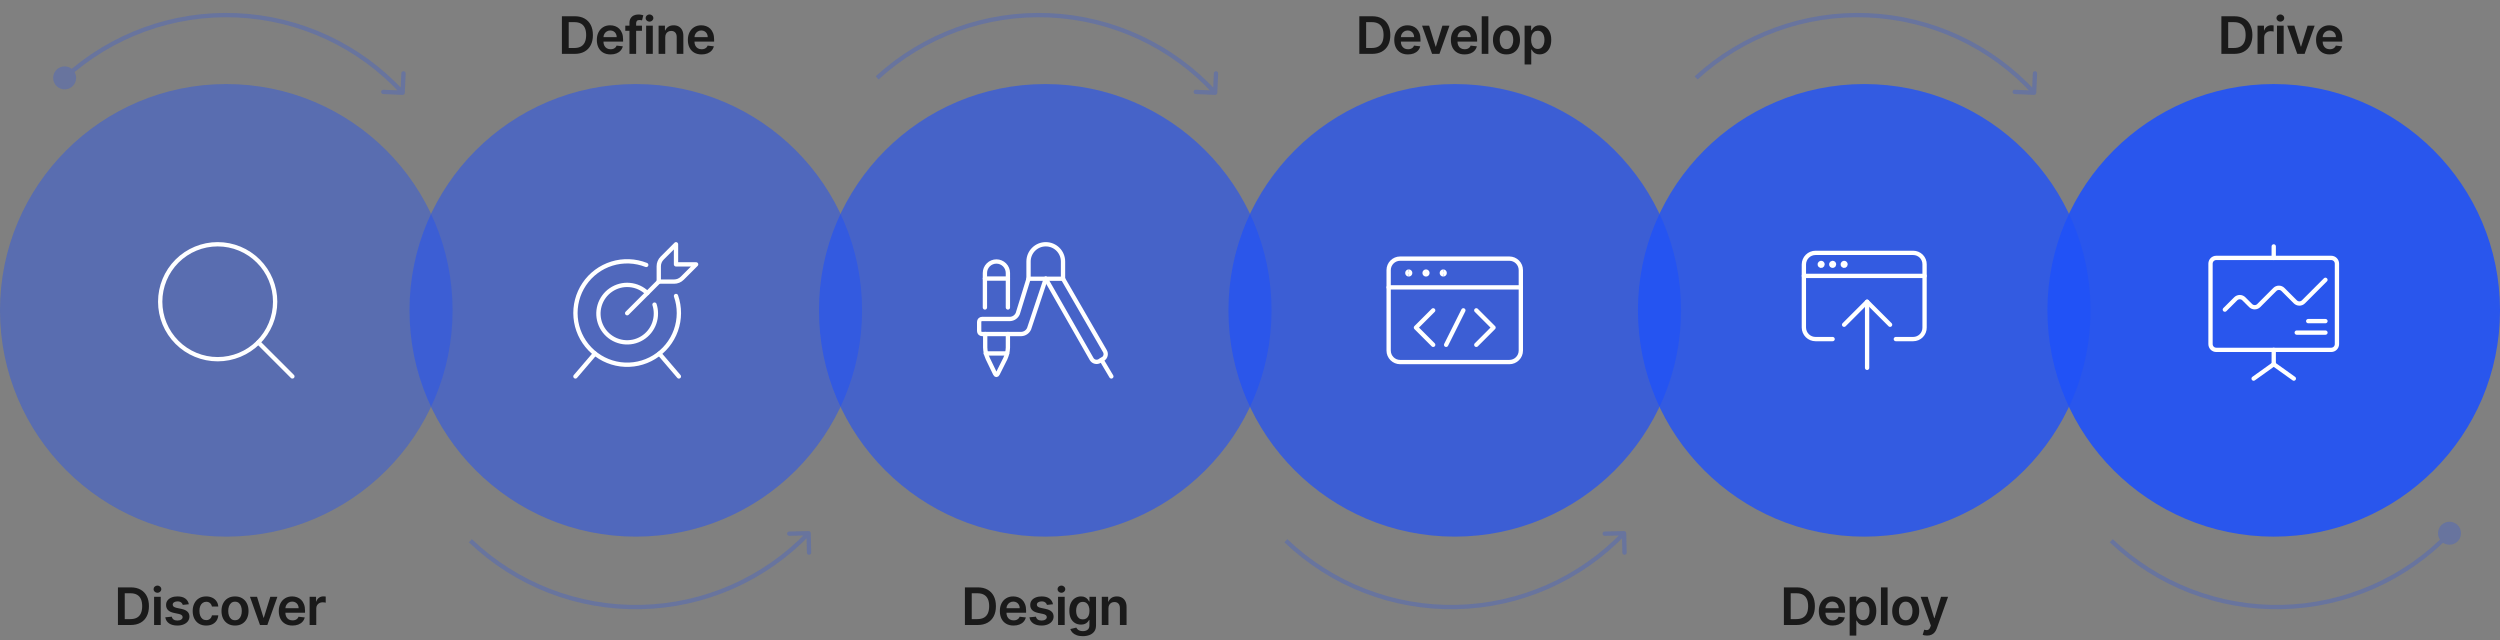
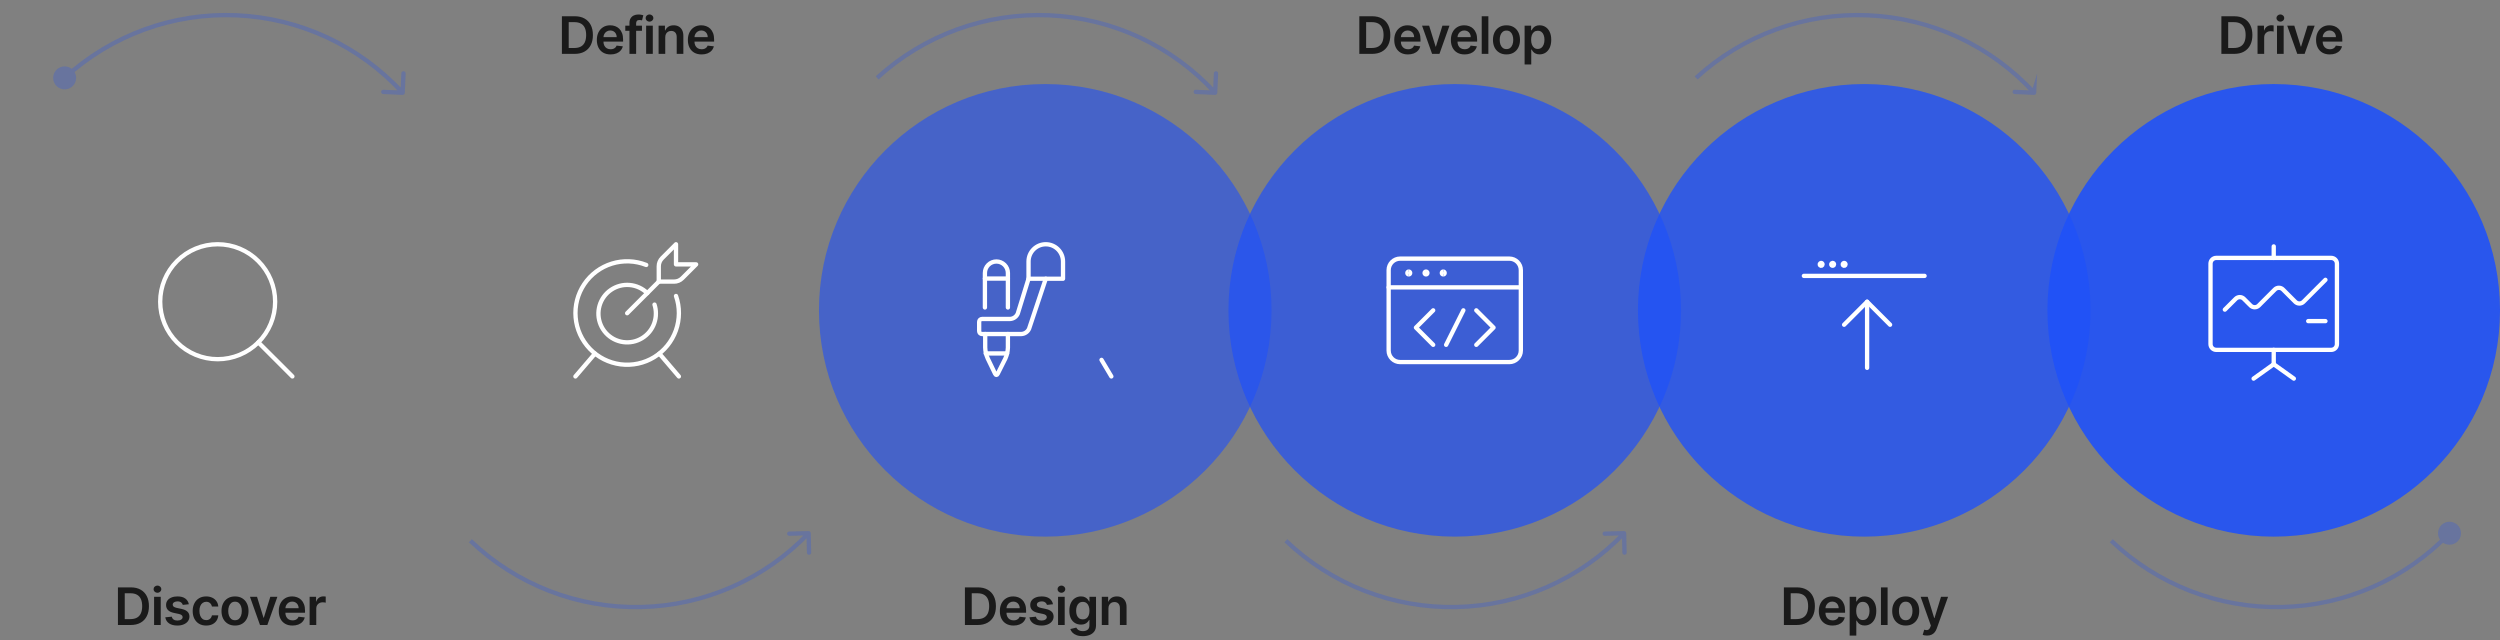
<svg xmlns="http://www.w3.org/2000/svg" fill="none" height="297" viewBox="0 0 1160 297" width="1160">
  <rect x="0" y="0" width="1160" height="297" fill="#808080" stroke="none" />
  <clipPath id="clip0_59_1503">
    <path d="M73 112H137V176H73Z" />
  </clipPath>
  <clipPath id="clip1_59_1503">
    <path d="M453 112H517V176H453Z" />
  </clipPath>
  <path d="M563.782 44.035C564.334 44.059 564.801 43.632 564.825 43.08L565.221 34.088C565.245 33.537 564.817 33.07 564.265 33.045 563.714 33.021 563.247 33.449 563.223 34.001L562.871 41.993 554.879 41.641C554.327 41.617 553.86 42.045 553.836 42.596 553.811 43.148 554.239 43.615 554.791 43.639L563.782 44.035ZM486.842 7.107 486.885 6.108 486.842 7.107ZM564.564 42.36C544.503 20.454 516.561 7.413 486.885 6.108L486.798 8.106C515.943 9.388 543.386 22.196 563.089 43.711L564.564 42.36ZM486.885 6.108C457.21 4.803 428.231 15.34 406.325 35.401L407.675 36.876C429.191 17.173 457.652 6.824 486.798 8.106L486.885 6.108Z" fill="#2051f9" fill-opacity=".25" />
  <path d="M186.782 44.035C187.334 44.059 187.801 43.632 187.825 43.08L188.221 34.088C188.245 33.537 187.817 33.07 187.265 33.045 186.714 33.021 186.247 33.449 186.223 34.001L185.871 41.993 177.879 41.641C177.327 41.617 176.86 42.045 176.836 42.596 176.811 43.148 177.239 43.615 177.791 43.639L186.782 44.035ZM109.842 7.107 109.885 6.108 109.842 7.107ZM24.667 36.138C24.667 39.084 27.055 41.472 30 41.472 32.946 41.472 35.333 39.084 35.333 36.138 35.333 33.193 32.946 30.805 30 30.805 27.055 30.805 24.667 33.193 24.667 36.138ZM187.564 42.36C167.503 20.454 139.561 7.413 109.885 6.108L109.798 8.106C138.943 9.388 166.386 22.196 186.089 43.711L187.564 42.36ZM109.885 6.108C80.21 4.803 51.231 15.34 29.325 35.401L30.675 36.876C52.191 17.173 80.652 6.824 109.798 8.106L109.885 6.108Z" fill="#2051f9" fill-opacity=".25" />
-   <path d="M943.782 44.035C944.334 44.059 944.801 43.632 944.825 43.08L945.221 34.088C945.245 33.537 944.817 33.07 944.265 33.045 943.714 33.021 943.247 33.449 943.223 34.001L942.871 41.993 934.879 41.641C934.327 41.617 933.86 42.045 933.836 42.596 933.811 43.148 934.239 43.615 934.791 43.639L943.782 44.035ZM866.842 7.107 866.885 6.108 866.842 7.107ZM944.564 42.36C924.503 20.454 896.561 7.413 866.885 6.108L866.798 8.106C895.943 9.388 923.386 22.196 943.089 43.711L944.564 42.36ZM866.885 6.108C837.21 4.803 808.231 15.34 786.325 35.401L787.675 36.876C809.191 17.173 837.652 6.824 866.798 8.106L866.885 6.108Z" fill="#2051f9" fill-opacity=".25" />
+   <path d="M943.782 44.035C944.334 44.059 944.801 43.632 944.825 43.08L945.221 34.088L942.871 41.993 934.879 41.641C934.327 41.617 933.86 42.045 933.836 42.596 933.811 43.148 934.239 43.615 934.791 43.639L943.782 44.035ZM866.842 7.107 866.885 6.108 866.842 7.107ZM944.564 42.36C924.503 20.454 896.561 7.413 866.885 6.108L866.798 8.106C895.943 9.388 923.386 22.196 943.089 43.711L944.564 42.36ZM866.885 6.108C837.21 4.803 808.231 15.34 786.325 35.401L787.675 36.876C809.191 17.173 837.652 6.824 866.798 8.106L866.885 6.108Z" fill="#2051f9" fill-opacity=".25" />
  <path d="M375.178 246.421C375.73 246.409 376.188 246.846 376.2 247.398L376.399 256.396C376.412 256.948 375.974 257.406 375.422 257.418 374.87 257.43 374.412 256.993 374.4 256.441L374.223 248.443 366.225 248.62C365.673 248.632 365.215 248.194 365.203 247.642 365.191 247.09 365.628 246.632 366.18 246.62L375.178 246.421ZM297.451 281.662 297.473 282.661 297.451 281.662ZM375.923 248.112C355.389 269.576 327.17 282.004 297.473 282.661L297.428 280.662C326.595 280.016 354.311 267.81 374.478 246.729L375.923 248.112ZM297.473 282.661C267.776 283.319 239.034 272.153 217.57 251.619L218.952 250.174C240.033 270.341 268.262 281.308 297.428 280.662L297.473 282.661Z" fill="#2051f9" fill-opacity=".25" />
  <path d="M753.553 246.421C754.105 246.409 754.562 246.846 754.574 247.398L754.774 256.396C754.786 256.948 754.348 257.406 753.796 257.418 753.244 257.43 752.786 256.993 752.774 256.441L752.597 248.443 744.599 248.62C744.047 248.632 743.589 248.194 743.577 247.642 743.565 247.09 744.003 246.632 744.555 246.62L753.553 246.421ZM675.825 281.662 675.847 282.661 675.825 281.662ZM754.297 248.112C733.763 269.576 705.544 282.004 675.847 282.661L675.803 280.662C704.969 280.016 732.685 267.81 752.852 246.729L754.297 248.112ZM675.847 282.661C646.15 283.319 617.408 272.153 595.944 251.619L597.327 250.174C618.407 270.341 646.636 281.308 675.803 280.662L675.847 282.661Z" fill="#2051f9" fill-opacity=".25" />
  <path d="M1131.24 247.304C1131.31 244.359 1133.75 242.024 1136.69 242.089 1139.64 242.153 1141.97 244.592 1141.91 247.537 1141.84 250.482 1139.4 252.817 1136.46 252.753 1133.51 252.688 1131.18 250.249 1131.24 247.304ZM1058.82 281.662 1058.85 282.661 1058.82 281.662ZM1137.3 248.112C1116.76 269.576 1088.54 282.004 1058.85 282.661L1058.8 280.662C1087.97 280.016 1115.68 267.81 1135.85 246.729L1137.3 248.112ZM1058.85 282.661C1029.15 283.319 1000.41 272.153 978.944 251.619L980.327 250.174C1001.41 270.341 1029.64 281.308 1058.8 280.662L1058.85 282.661Z" fill="#2051f9" fill-opacity=".25" />
-   <circle cx="105" cy="144" fill="#2051f9" fill-opacity=".4" r="105" />
  <g clip-path="url(#clip0_59_1503)" stroke="#ffffff" stroke-linecap="round" stroke-linejoin="round" stroke-width="2">
    <path d="M74.333 140C74.333 147.073 77.143 153.855 82.144 158.856 87.145 163.857 93.927 166.667 101 166.667 108.072 166.667 114.855 163.857 119.856 158.856 124.857 153.855 127.667 147.073 127.667 140 127.667 132.928 124.857 126.145 119.856 121.144 114.855 116.143 108.072 113.333 101 113.333 93.927 113.333 87.145 116.143 82.144 121.144 77.143 126.145 74.333 132.928 74.333 140Z" />
    <path d="M135.667 174.666 119.856 158.855" />
  </g>
-   <circle cx="295" cy="144" fill="#2051f9" fill-opacity=".5" r="105" />
  <path d="M291 145.334 305.667 130.667" stroke="#ffffff" stroke-linecap="round" stroke-linejoin="round" stroke-width="2" />
  <path d="M307.24 119.76C306.741 120.256 306.345 120.846 306.075 121.496 305.805 122.146 305.666 122.843 305.667 123.547V130.667H312.787C313.491 130.667 314.187 130.529 314.837 130.259 315.487 129.989 316.077 129.593 316.573 129.093L323 122.667H313.667V113.333L307.24 119.76Z" stroke="#ffffff" stroke-linecap="round" stroke-linejoin="round" stroke-width="2" />
  <path d="M303.693 141.333C304.126 142.659 304.342 144.046 304.333 145.44 304.352 148.523 303.303 151.516 301.363 153.912 299.423 156.308 296.714 157.958 293.695 158.581 290.676 159.203 287.534 158.761 284.805 157.329 282.075 155.896 279.926 153.563 278.724 150.724 277.521 147.886 277.339 144.719 278.208 141.761 279.078 138.804 280.945 136.239 283.493 134.504 286.04 132.768 289.11 131.968 292.181 132.241 295.251 132.514 298.132 133.842 300.333 136" stroke="#ffffff" stroke-linecap="round" stroke-linejoin="round" stroke-width="2" />
  <path d="M313.667 137.334C315.472 142.506 315.454 148.14 313.615 153.301 311.776 158.461 308.227 162.837 303.557 165.702 298.888 168.566 293.378 169.747 287.945 169.048 282.511 168.349 277.481 165.812 273.688 161.858 269.896 157.905 267.57 152.773 267.097 147.315 266.625 141.857 268.033 136.402 271.09 131.855 274.146 127.308 278.666 123.944 283.898 122.321 289.131 120.699 294.761 120.915 299.853 122.934" stroke="#ffffff" stroke-linecap="round" stroke-linejoin="round" stroke-width="2" />
  <path d="M276.04 164.107 267 174.667" stroke="#ffffff" stroke-linecap="round" stroke-linejoin="round" stroke-width="2" />
  <path d="M305.96 164.107 315 174.667" stroke="#ffffff" stroke-linecap="round" stroke-linejoin="round" stroke-width="2" />
  <circle cx="485" cy="144" fill="#2051f9" fill-opacity=".6" r="105" />
  <g clip-path="url(#clip1_59_1503)" stroke="#ffffff" stroke-linecap="round" stroke-linejoin="round" stroke-width="2">
    <path d="M457 142.667V126.667C457 125.252 457.562 123.896 458.562 122.896 459.562 121.895 460.919 121.333 462.333 121.333 463.748 121.333 465.104 121.895 466.105 122.896 467.105 123.896 467.667 125.252 467.667 126.667V142.667" />
    <path d="M467.667 154.987V161.333C467.603 163.085 467.196 164.807 466.467 166.4L462.92 173.467C462.6 174.133 462.067 174.133 461.747 173.467L458.333 166.4C457.597 164.781 457.189 163.031 457.133 161.253V154.987" />
    <path d="M467.667 129.253H457" />
    <path d="M467.293 164H457.373" />
-     <path d="M493.24 129.333 512.653 162.907C513.021 163.505 513.137 164.225 512.978 164.909 512.818 165.593 512.395 166.186 511.8 166.56L510.2 167.52C509.598 167.885 508.876 167.998 508.192 167.833 507.507 167.668 506.916 167.239 506.546 166.64L485.213 129.307" />
    <path d="M511.107 166.987 515.667 174.667" />
    <path d="M477.24 121.333C477.24 119.212 478.083 117.177 479.583 115.677 481.083 114.176 483.118 113.333 485.24 113.333 487.362 113.333 489.397 114.176 490.897 115.677 492.397 117.177 493.24 119.212 493.24 121.333V129.333H477.24V121.333Z" />
    <path d="M477.24 129.333 472.253 145.493C471.952 146.209 471.453 146.824 470.816 147.268 470.179 147.711 469.429 147.965 468.653 148H455.667C455.313 148 454.974 148.141 454.724 148.391 454.474 148.641 454.333 148.98 454.333 149.333V153.653C454.333 154.007 454.474 154.346 454.724 154.596 454.974 154.846 455.313 154.987 455.667 154.987H473.907C474.678 154.951 475.425 154.7 476.061 154.262 476.698 153.823 477.198 153.215 477.507 152.507L485.24 129.333" />
  </g>
  <circle cx="675" cy="144" fill="#2051f9" fill-opacity=".7" r="105" />
  <g stroke="#ffffff" stroke-width="2">
    <path d="M685 144 693 152 685 160" stroke-linecap="round" stroke-linejoin="round" />
    <path d="M665 144 657 152 665 160" stroke-linecap="round" stroke-linejoin="round" />
    <path d="M679 144 671 160" stroke-linecap="round" stroke-linejoin="round" />
    <path d="M700.333 120H649.667C646.721 120 644.333 122.388 644.333 125.333V162.667C644.333 165.612 646.721 168 649.667 168H700.333C703.279 168 705.667 165.612 705.667 162.667V125.333C705.667 122.388 703.279 120 700.333 120Z" stroke-linecap="round" stroke-linejoin="round" />
    <path d="M644.333 133.333H705.667" stroke-linecap="round" stroke-linejoin="round" />
    <path d="M653.667 127.333C653.298 127.333 653 127.035 653 126.667 653 126.298 653.298 126 653.667 126" />
    <path d="M653.667 127.333C654.035 127.333 654.333 127.035 654.333 126.667 654.333 126.298 654.035 126 653.667 126" />
    <path d="M661.667 127.333C661.298 127.333 661 127.035 661 126.667 661 126.298 661.298 126 661.667 126" />
    <path d="M661.667 127.333C662.035 127.333 662.333 127.035 662.333 126.667 662.333 126.298 662.035 126 661.667 126" />
    <path d="M669.667 127.333C669.298 127.333 669 127.035 669 126.667 669 126.298 669.298 126 669.667 126" />
    <path d="M669.667 127.333C670.035 127.333 670.333 127.035 670.333 126.667 670.333 126.298 670.035 126 669.667 126" />
  </g>
  <circle cx="865" cy="144" fill="#2051f9" fill-opacity=".8" r="105" />
  <path d="M837 128.011H893" stroke="#ffffff" stroke-linecap="round" stroke-linejoin="round" stroke-width="2" />
  <path d="M845 122.011C844.868 122.011 844.738 122.05 844.628 122.124 844.519 122.198 844.433 122.302 844.383 122.425 844.333 122.547 844.32 122.682 844.347 122.811 844.373 122.941 844.438 123.06 844.532 123.153 844.627 123.245 844.746 123.308 844.876 123.332 845.006 123.357 845.141 123.342 845.262 123.29 845.384 123.238 845.487 123.151 845.559 123.04 845.631 122.929 845.669 122.799 845.666 122.667 845.666 122.49 845.596 122.32 845.471 122.195 845.346 122.07 845.177 122 845 122" stroke="#ffffff" stroke-linecap="round" stroke-linejoin="round" stroke-width="2" />
  <path d="M850.333 122.011C850.201 122.011 850.072 122.05 849.962 122.124 849.852 122.198 849.767 122.302 849.716 122.425 849.666 122.547 849.654 122.682 849.68 122.811 849.707 122.941 849.772 123.06 849.866 123.153 849.96 123.245 850.08 123.308 850.21 123.332 850.34 123.357 850.474 123.342 850.596 123.29 850.718 123.238 850.821 123.151 850.893 123.04 850.965 122.929 851.002 122.799 851 122.667 851 122.49 850.93 122.32 850.805 122.195 850.68 122.07 850.51 122 850.333 122" stroke="#ffffff" stroke-linecap="round" stroke-linejoin="round" stroke-width="2" />
  <path d="M855.667 122.011C855.534 122.011 855.405 122.05 855.295 122.124 855.185 122.198 855.1 122.302 855.05 122.425 855 122.547 854.987 122.682 855.014 122.811 855.04 122.941 855.105 123.06 855.199 123.153 855.293 123.245 855.413 123.308 855.543 123.332 855.673 123.357 855.808 123.342 855.929 123.29 856.051 123.238 856.154 123.151 856.226 123.04 856.298 122.929 856.335 122.799 856.333 122.667 856.333 122.49 856.263 122.32 856.138 122.195 856.013 122.07 855.843 122 855.667 122" stroke="#ffffff" stroke-linecap="round" stroke-linejoin="round" stroke-width="2" />
-   <path d="M850.333 157.334H842.403C840.981 157.335 839.617 156.776 838.605 155.777 837.594 154.779 837.017 153.421 837 152V122.667C837.016 121.245 837.593 119.888 838.604 118.889 839.616 117.89 840.981 117.331 842.403 117.334H887.736C888.433 117.335 889.123 117.474 889.765 117.743 890.408 118.012 890.991 118.406 891.481 118.902 891.97 119.398 892.356 119.986 892.617 120.632 892.878 121.279 893.008 121.97 893 122.667V152C893.008 152.697 892.878 153.388 892.617 154.035 892.356 154.681 891.97 155.269 891.481 155.765 890.991 156.261 890.408 156.655 889.765 156.924 889.123 157.193 888.433 157.332 887.736 157.334H879.667" stroke="#ffffff" stroke-linecap="round" stroke-linejoin="round" stroke-width="2" />
  <path d="M877 150.677 866.333 140.011 855.667 150.677" stroke="#ffffff" stroke-linecap="round" stroke-linejoin="round" stroke-width="2" />
  <path d="M866.333 170.677V140.011" stroke="#ffffff" stroke-linecap="round" stroke-linejoin="round" stroke-width="2" />
  <circle cx="1055" cy="144" fill="#2051f9" fill-opacity=".9" r="105" />
  <path d="M1081.68 119.667H1028.34C1026.87 119.667 1025.68 120.861 1025.68 122.334V159.667C1025.68 161.14 1026.87 162.334 1028.34 162.334H1081.68C1083.15 162.334 1084.34 161.14 1084.34 159.667V122.334C1084.34 120.861 1083.15 119.667 1081.68 119.667Z" stroke="#ffffff" stroke-linecap="round" stroke-linejoin="round" stroke-width="2" />
  <path d="M1032.33 143.667 1037.37 138.64C1037.62 138.392 1037.91 138.195 1038.24 138.061 1038.56 137.927 1038.91 137.858 1039.26 137.858 1039.61 137.858 1039.95 137.927 1040.28 138.061 1040.6 138.195 1040.9 138.392 1041.14 138.64L1044.29 141.781C1044.79 142.281 1045.46 142.562 1046.17 142.562 1046.88 142.562 1047.56 142.281 1048.06 141.781L1055.52 134.315C1056.02 133.815 1056.7 133.534 1057.41 133.534 1058.12 133.534 1058.79 133.815 1059.29 134.315L1065.03 140.051C1065.53 140.55 1066.21 140.831 1066.91 140.831 1067.62 140.831 1068.3 140.55 1068.8 140.051L1079 129.84" stroke="#ffffff" stroke-linecap="round" stroke-linejoin="round" stroke-width="2" />
  <path d="M1071.01 149H1079.01" stroke="#ffffff" stroke-linecap="round" stroke-linejoin="round" stroke-width="2" />
-   <path d="M1079.01 154.333H1065.68" stroke="#ffffff" stroke-linecap="round" stroke-linejoin="round" stroke-width="2" />
  <path d="M1055.01 114.333V119.667" stroke="#ffffff" stroke-linecap="round" stroke-linejoin="round" stroke-width="2" />
  <path d="M1055.01 162.333V169" stroke="#ffffff" stroke-linecap="round" stroke-linejoin="round" stroke-width="2" />
  <path d="M1055.01 169 1045.68 175.667" stroke="#ffffff" stroke-linecap="round" stroke-linejoin="round" stroke-width="2" />
  <path d="M1055.01 169 1064.34 175.667" stroke="#ffffff" stroke-linecap="round" stroke-linejoin="round" stroke-width="2" />
  <path d="M60.636 290H54.722V272.545H60.756C62.489 272.545 63.977 272.895 65.222 273.594 66.472 274.287 67.432 275.284 68.102 276.585 68.773 277.886 69.108 279.443 69.108 281.256 69.108 283.074 68.77 284.636 68.094 285.943 67.423 287.25 66.454 288.253 65.188 288.952 63.926 289.651 62.409 290 60.636 290ZM57.883 287.264H60.483C61.699 287.264 62.713 287.043 63.526 286.599 64.338 286.151 64.949 285.483 65.358 284.597 65.767 283.705 65.972 282.591 65.972 281.256 65.972 279.92 65.767 278.812 65.358 277.932 64.949 277.045 64.344 276.384 63.543 275.946 62.747 275.503 61.758 275.281 60.577 275.281H57.883V287.264ZM71.496 290V276.909H74.581V290H71.496ZM73.047 275.051C72.558 275.051 72.138 274.889 71.786 274.565 71.433 274.236 71.257 273.841 71.257 273.381 71.257 272.915 71.433 272.52 71.786 272.196 72.138 271.866 72.558 271.702 73.047 271.702 73.541 271.702 73.962 271.866 74.308 272.196 74.661 272.52 74.837 272.915 74.837 273.381 74.837 273.841 74.661 274.236 74.308 274.565 73.962 274.889 73.541 275.051 73.047 275.051ZM87.62 280.369 84.808 280.676C84.728 280.392 84.589 280.125 84.39 279.875 84.197 279.625 83.936 279.423 83.606 279.27 83.276 279.116 82.873 279.04 82.396 279.04 81.754 279.04 81.214 279.179 80.776 279.457 80.345 279.736 80.132 280.097 80.137 280.54 80.132 280.92 80.271 281.23 80.555 281.469 80.845 281.707 81.322 281.903 81.987 282.057L84.22 282.534C85.458 282.801 86.379 283.224 86.981 283.804 87.589 284.384 87.896 285.142 87.901 286.08 87.896 286.903 87.654 287.631 87.177 288.261 86.706 288.886 86.049 289.375 85.208 289.727 84.367 290.08 83.401 290.256 82.311 290.256 80.708 290.256 79.419 289.92 78.441 289.25 77.464 288.574 76.882 287.634 76.694 286.429L79.703 286.139C79.839 286.73 80.129 287.176 80.572 287.477 81.015 287.778 81.592 287.929 82.302 287.929 83.035 287.929 83.623 287.778 84.066 287.477 84.515 287.176 84.74 286.804 84.74 286.361 84.74 285.986 84.595 285.676 84.305 285.432 84.021 285.187 83.578 285 82.975 284.869L80.742 284.401C79.487 284.139 78.558 283.699 77.956 283.08 77.353 282.455 77.055 281.665 77.061 280.71 77.055 279.903 77.274 279.205 77.717 278.614 78.166 278.017 78.788 277.557 79.583 277.233 80.385 276.903 81.308 276.739 82.353 276.739 83.887 276.739 85.095 277.065 85.975 277.719 86.862 278.372 87.41 279.256 87.62 280.369ZM95.676 290.256C94.369 290.256 93.247 289.969 92.309 289.395 91.377 288.821 90.659 288.028 90.153 287.017 89.653 286 89.403 284.83 89.403 283.506 89.403 282.176 89.659 281.003 90.17 279.986 90.681 278.963 91.403 278.168 92.335 277.599 93.272 277.026 94.38 276.739 95.659 276.739 96.721 276.739 97.662 276.935 98.48 277.327 99.304 277.713 99.96 278.261 100.448 278.972 100.937 279.676 101.216 280.5 101.284 281.443H98.335C98.216 280.812 97.931 280.287 97.483 279.866 97.039 279.44 96.446 279.227 95.701 279.227 95.071 279.227 94.517 279.398 94.039 279.739 93.562 280.074 93.19 280.557 92.923 281.188 92.662 281.818 92.531 282.574 92.531 283.455 92.531 284.347 92.662 285.114 92.923 285.756 93.184 286.392 93.551 286.884 94.022 287.23 94.5 287.571 95.059 287.741 95.701 287.741 96.156 287.741 96.562 287.656 96.92 287.486 97.284 287.31 97.588 287.057 97.832 286.727 98.076 286.398 98.244 285.997 98.335 285.526H101.284C101.21 286.452 100.937 287.273 100.466 287.989 99.994 288.699 99.352 289.256 98.539 289.659 97.727 290.057 96.772 290.256 95.676 290.256ZM109.047 290.256C107.769 290.256 106.661 289.974 105.723 289.412 104.786 288.849 104.059 288.062 103.542 287.051 103.03 286.04 102.775 284.858 102.775 283.506 102.775 282.153 103.03 280.969 103.542 279.952 104.059 278.935 104.786 278.145 105.723 277.582 106.661 277.02 107.769 276.739 109.047 276.739 110.326 276.739 111.434 277.02 112.371 277.582 113.309 278.145 114.033 278.935 114.544 279.952 115.062 280.969 115.32 282.153 115.32 283.506 115.32 284.858 115.062 286.04 114.544 287.051 114.033 288.062 113.309 288.849 112.371 289.412 111.434 289.974 110.326 290.256 109.047 290.256ZM109.064 287.784C109.758 287.784 110.337 287.594 110.803 287.213 111.269 286.827 111.616 286.31 111.843 285.662 112.076 285.014 112.192 284.293 112.192 283.497 112.192 282.696 112.076 281.972 111.843 281.324 111.616 280.67 111.269 280.151 110.803 279.764 110.337 279.378 109.758 279.185 109.064 279.185 108.354 279.185 107.763 279.378 107.292 279.764 106.826 280.151 106.476 280.67 106.243 281.324 106.016 281.972 105.902 282.696 105.902 283.497 105.902 284.293 106.016 285.014 106.243 285.662 106.476 286.31 106.826 286.827 107.292 287.213 107.763 287.594 108.354 287.784 109.064 287.784ZM128.707 276.909 124.045 290H120.636L115.974 276.909H119.263L122.272 286.634H122.408L125.425 276.909H128.707ZM135.712 290.256C134.399 290.256 133.266 289.983 132.311 289.438 131.362 288.886 130.632 288.108 130.121 287.102 129.609 286.091 129.354 284.901 129.354 283.531 129.354 282.185 129.609 281.003 130.121 279.986 130.638 278.963 131.359 278.168 132.285 277.599 133.212 277.026 134.3 276.739 135.55 276.739 136.357 276.739 137.118 276.869 137.834 277.131 138.555 277.386 139.192 277.784 139.743 278.324 140.3 278.864 140.737 279.551 141.055 280.386 141.374 281.216 141.533 282.205 141.533 283.352V284.298H130.803V282.219H138.575C138.57 281.628 138.442 281.102 138.192 280.642 137.942 280.176 137.592 279.81 137.143 279.543 136.7 279.276 136.183 279.142 135.592 279.142 134.962 279.142 134.408 279.295 133.93 279.602 133.453 279.903 133.081 280.301 132.814 280.795 132.553 281.284 132.419 281.821 132.413 282.406V284.222C132.413 284.983 132.553 285.636 132.831 286.182 133.109 286.722 133.499 287.136 133.999 287.426 134.499 287.71 135.084 287.852 135.754 287.852 136.203 287.852 136.609 287.79 136.973 287.665 137.337 287.534 137.652 287.344 137.919 287.094 138.186 286.844 138.388 286.534 138.524 286.165L141.405 286.489C141.223 287.25 140.876 287.915 140.365 288.483 139.859 289.045 139.212 289.483 138.422 289.795 137.632 290.102 136.729 290.256 135.712 290.256ZM143.663 290V276.909H146.654V279.091H146.791C147.029 278.335 147.438 277.753 148.018 277.344 148.603 276.929 149.271 276.722 150.021 276.722 150.191 276.722 150.381 276.73 150.592 276.747 150.808 276.759 150.987 276.778 151.129 276.807V279.645C150.998 279.599 150.791 279.56 150.506 279.526 150.228 279.486 149.958 279.466 149.697 279.466 149.134 279.466 148.629 279.588 148.18 279.832 147.737 280.071 147.387 280.403 147.131 280.83 146.876 281.256 146.748 281.747 146.748 282.304V290H143.663Z" fill="#1a1a1a" />
  <path d="M266.636 25H260.722V7.545H266.756C268.489 7.545 269.977 7.895 271.222 8.594 272.472 9.287 273.432 10.284 274.102 11.585 274.773 12.886 275.108 14.443 275.108 16.256 275.108 18.074 274.77 19.636 274.094 20.943 273.423 22.25 272.455 23.253 271.188 23.952 269.926 24.651 268.409 25 266.636 25ZM263.884 22.264H266.483C267.699 22.264 268.713 22.043 269.526 21.599 270.338 21.151 270.949 20.483 271.358 19.597 271.767 18.704 271.972 17.591 271.972 16.256 271.972 14.921 271.767 13.812 271.358 12.932 270.949 12.046 270.344 11.383 269.543 10.946 268.747 10.503 267.759 10.281 266.577 10.281H263.884V22.264ZM283.291 25.256C281.979 25.256 280.845 24.983 279.891 24.438 278.942 23.886 278.212 23.108 277.7 22.102 277.189 21.091 276.933 19.901 276.933 18.531 276.933 17.185 277.189 16.003 277.7 14.986 278.217 13.963 278.939 13.168 279.865 12.599 280.791 12.026 281.879 11.739 283.129 11.739 283.936 11.739 284.698 11.869 285.413 12.131 286.135 12.386 286.771 12.784 287.323 13.324 287.879 13.864 288.317 14.551 288.635 15.386 288.953 16.216 289.112 17.204 289.112 18.352V19.298H278.382V17.219H286.155C286.149 16.628 286.021 16.102 285.771 15.642 285.521 15.176 285.172 14.81 284.723 14.543 284.28 14.276 283.763 14.142 283.172 14.142 282.541 14.142 281.987 14.296 281.51 14.602 281.033 14.903 280.661 15.301 280.394 15.796 280.132 16.284 279.999 16.821 279.993 17.406V19.222C279.993 19.983 280.132 20.636 280.411 21.182 280.689 21.722 281.078 22.136 281.578 22.426 282.078 22.71 282.663 22.852 283.334 22.852 283.783 22.852 284.189 22.79 284.553 22.665 284.916 22.534 285.232 22.344 285.499 22.094 285.766 21.844 285.967 21.534 286.104 21.165L288.984 21.489C288.803 22.25 288.456 22.915 287.945 23.483 287.439 24.046 286.791 24.483 286.002 24.796 285.212 25.102 284.308 25.256 283.291 25.256ZM297.873 11.909V14.296H290.134V11.909H297.873ZM292.069 25V10.673C292.069 9.793 292.251 9.06 292.615 8.474 292.984 7.889 293.478 7.452 294.098 7.162 294.717 6.872 295.404 6.727 296.16 6.727 296.694 6.727 297.169 6.77 297.583 6.855 297.998 6.94 298.305 7.017 298.504 7.085L297.89 9.472C297.759 9.432 297.595 9.392 297.396 9.352 297.197 9.307 296.975 9.284 296.731 9.284 296.157 9.284 295.751 9.423 295.512 9.702 295.279 9.974 295.163 10.367 295.163 10.878V25H292.069ZM299.809 25V11.909H302.895V25H299.809ZM301.36 10.051C300.872 10.051 300.451 9.889 300.099 9.565 299.747 9.236 299.571 8.841 299.571 8.381 299.571 7.915 299.747 7.52 300.099 7.196 300.451 6.866 300.872 6.702 301.36 6.702 301.855 6.702 302.275 6.866 302.622 7.196 302.974 7.52 303.15 7.915 303.15 8.381 303.15 8.841 302.974 9.236 302.622 9.565 302.275 9.889 301.855 10.051 301.36 10.051ZM308.672 17.329V25H305.587V11.909H308.536V14.133H308.689C308.991 13.401 309.471 12.818 310.13 12.386 310.794 11.954 311.616 11.739 312.593 11.739 313.496 11.739 314.283 11.932 314.954 12.318 315.63 12.704 316.152 13.264 316.522 13.997 316.897 14.73 317.081 15.619 317.076 16.665V25H313.991V17.142C313.991 16.267 313.763 15.582 313.309 15.088 312.86 14.594 312.238 14.347 311.442 14.347 310.902 14.347 310.422 14.466 310.002 14.704 309.587 14.938 309.26 15.276 309.022 15.719 308.789 16.162 308.672 16.699 308.672 17.329ZM325.528 25.256C324.215 25.256 323.082 24.983 322.127 24.438 321.178 23.886 320.448 23.108 319.937 22.102 319.425 21.091 319.17 19.901 319.17 18.531 319.17 17.185 319.425 16.003 319.937 14.986 320.454 13.963 321.175 13.168 322.101 12.599 323.028 12.026 324.116 11.739 325.366 11.739 326.172 11.739 326.934 11.869 327.65 12.131 328.371 12.386 329.008 12.784 329.559 13.324 330.116 13.864 330.553 14.551 330.871 15.386 331.189 16.216 331.349 17.204 331.349 18.352V19.298H320.618V17.219H328.391C328.386 16.628 328.258 16.102 328.008 15.642 327.758 15.176 327.408 14.81 326.959 14.543 326.516 14.276 325.999 14.142 325.408 14.142 324.778 14.142 324.224 14.296 323.746 14.602 323.269 14.903 322.897 15.301 322.63 15.796 322.368 16.284 322.235 16.821 322.229 17.406V19.222C322.229 19.983 322.368 20.636 322.647 21.182 322.925 21.722 323.314 22.136 323.814 22.426 324.314 22.71 324.9 22.852 325.57 22.852 326.019 22.852 326.425 22.79 326.789 22.665 327.153 22.534 327.468 22.344 327.735 22.094 328.002 21.844 328.204 21.534 328.34 21.165L331.221 21.489C331.039 22.25 330.692 22.915 330.181 23.483 329.675 24.046 329.028 24.483 328.238 24.796 327.448 25.102 326.545 25.256 325.528 25.256Z" fill="#1a1a1a" />
  <path d="M453.636 290H447.722V272.545H453.756C455.489 272.545 456.977 272.895 458.222 273.594 459.472 274.287 460.432 275.284 461.102 276.585 461.773 277.886 462.108 279.443 462.108 281.256 462.108 283.074 461.77 284.636 461.094 285.943 460.423 287.25 459.455 288.253 458.188 288.952 456.926 289.651 455.409 290 453.636 290ZM450.884 287.264H453.483C454.699 287.264 455.713 287.043 456.526 286.599 457.338 286.151 457.949 285.483 458.358 284.597 458.767 283.705 458.972 282.591 458.972 281.256 458.972 279.92 458.767 278.812 458.358 277.932 457.949 277.045 457.344 276.384 456.543 275.946 455.747 275.503 454.759 275.281 453.577 275.281H450.884V287.264ZM470.291 290.256C468.979 290.256 467.845 289.983 466.891 289.438 465.942 288.886 465.212 288.108 464.7 287.102 464.189 286.091 463.933 284.901 463.933 283.531 463.933 282.185 464.189 281.003 464.7 279.986 465.217 278.963 465.939 278.168 466.865 277.599 467.791 277.026 468.879 276.739 470.129 276.739 470.936 276.739 471.698 276.869 472.413 277.131 473.135 277.386 473.771 277.784 474.323 278.324 474.879 278.864 475.317 279.551 475.635 280.386 475.953 281.216 476.112 282.205 476.112 283.352V284.298H465.382V282.219H473.155C473.149 281.628 473.021 281.102 472.771 280.642 472.521 280.176 472.172 279.81 471.723 279.543 471.28 279.276 470.763 279.142 470.172 279.142 469.541 279.142 468.987 279.295 468.51 279.602 468.033 279.903 467.661 280.301 467.394 280.795 467.132 281.284 466.999 281.821 466.993 282.406V284.222C466.993 284.983 467.132 285.636 467.411 286.182 467.689 286.722 468.078 287.136 468.578 287.426 469.078 287.71 469.663 287.852 470.334 287.852 470.783 287.852 471.189 287.79 471.553 287.665 471.916 287.534 472.232 287.344 472.499 287.094 472.766 286.844 472.967 286.534 473.104 286.165L475.984 286.489C475.803 287.25 475.456 287.915 474.945 288.483 474.439 289.045 473.791 289.483 473.002 289.795 472.212 290.102 471.308 290.256 470.291 290.256ZM488.589 280.369 485.777 280.676C485.697 280.392 485.558 280.125 485.359 279.875 485.166 279.625 484.904 279.423 484.575 279.27 484.245 279.116 483.842 279.04 483.365 279.04 482.723 279.04 482.183 279.179 481.745 279.457 481.313 279.736 481.1 280.097 481.106 280.54 481.1 280.92 481.24 281.23 481.524 281.469 481.813 281.707 482.291 281.903 482.955 282.057L485.188 282.534C486.427 282.801 487.348 283.224 487.95 283.804 488.558 284.384 488.865 285.142 488.87 286.08 488.865 286.903 488.623 287.631 488.146 288.261 487.674 288.886 487.018 289.375 486.177 289.727 485.336 290.08 484.37 290.256 483.279 290.256 481.677 290.256 480.387 289.92 479.41 289.25 478.433 288.574 477.85 287.634 477.663 286.429L480.671 286.139C480.808 286.73 481.098 287.176 481.541 287.477 481.984 287.778 482.561 287.929 483.271 287.929 484.004 287.929 484.592 287.778 485.035 287.477 485.484 287.176 485.708 286.804 485.708 286.361 485.708 285.986 485.563 285.676 485.274 285.432 484.99 285.187 484.546 285 483.944 284.869L481.711 284.401C480.455 284.139 479.527 283.699 478.924 283.08 478.322 282.455 478.024 281.665 478.029 280.71 478.024 279.903 478.242 279.205 478.686 278.614 479.134 278.017 479.757 277.557 480.552 277.233 481.353 276.903 482.277 276.739 483.322 276.739 484.856 276.739 486.063 277.065 486.944 277.719 487.83 278.372 488.379 279.256 488.589 280.369ZM490.934 290V276.909H494.02V290H490.934ZM492.485 275.051C491.997 275.051 491.576 274.889 491.224 274.565 490.872 274.236 490.696 273.841 490.696 273.381 490.696 272.915 490.872 272.52 491.224 272.196 491.576 271.866 491.997 271.702 492.485 271.702 492.98 271.702 493.4 271.866 493.747 272.196 494.099 272.52 494.275 272.915 494.275 273.381 494.275 273.841 494.099 274.236 493.747 274.565 493.4 274.889 492.98 275.051 492.485 275.051ZM502.405 295.182C501.297 295.182 500.346 295.031 499.55 294.73 498.755 294.435 498.116 294.037 497.633 293.537 497.15 293.037 496.814 292.483 496.627 291.875L499.405 291.202C499.53 291.457 499.712 291.71 499.951 291.96 500.189 292.216 500.51 292.426 500.914 292.591 501.323 292.761 501.837 292.847 502.456 292.847 503.331 292.847 504.056 292.634 504.63 292.207 505.204 291.787 505.491 291.094 505.491 290.128V287.648H505.337C505.178 287.966 504.945 288.293 504.638 288.628 504.337 288.963 503.937 289.244 503.437 289.472 502.942 289.699 502.32 289.812 501.57 289.812 500.564 289.812 499.652 289.577 498.834 289.105 498.022 288.628 497.374 287.918 496.891 286.974 496.414 286.026 496.175 284.838 496.175 283.412 496.175 281.974 496.414 280.761 496.891 279.773 497.374 278.778 498.025 278.026 498.843 277.514 499.661 276.997 500.573 276.739 501.579 276.739 502.346 276.739 502.976 276.869 503.471 277.131 503.971 277.386 504.368 277.696 504.664 278.06 504.959 278.418 505.184 278.756 505.337 279.074H505.508V276.909H508.55V290.213C508.55 291.332 508.283 292.259 507.749 292.991 507.215 293.724 506.485 294.273 505.559 294.636 504.633 295 503.581 295.182 502.405 295.182ZM502.431 287.392C503.084 287.392 503.641 287.233 504.101 286.915 504.562 286.597 504.911 286.139 505.15 285.543 505.388 284.946 505.508 284.23 505.508 283.395 505.508 282.571 505.388 281.849 505.15 281.23 504.917 280.611 504.57 280.131 504.11 279.79 503.655 279.443 503.096 279.27 502.431 279.27 501.743 279.27 501.169 279.449 500.709 279.807 500.249 280.165 499.902 280.656 499.669 281.281 499.437 281.901 499.32 282.605 499.32 283.395 499.32 284.196 499.437 284.898 499.669 285.5 499.908 286.097 500.258 286.562 500.718 286.898 501.184 287.227 501.755 287.392 502.431 287.392ZM514.317 282.33V290H511.232V276.909H514.181V279.134H514.334C514.636 278.401 515.116 277.818 515.775 277.386 516.439 276.955 517.261 276.739 518.238 276.739 519.141 276.739 519.928 276.932 520.599 277.318 521.275 277.705 521.797 278.264 522.167 278.997 522.542 279.73 522.726 280.619 522.721 281.665V290H519.636V282.142C519.636 281.267 519.408 280.582 518.954 280.088 518.505 279.594 517.883 279.347 517.087 279.347 516.547 279.347 516.067 279.466 515.647 279.705 515.232 279.937 514.905 280.276 514.667 280.719 514.434 281.162 514.317 281.699 514.317 282.33Z" fill="#1a1a1a" />
  <path d="M636.636 25H630.722V7.545H636.756C638.489 7.545 639.977 7.895 641.222 8.594 642.472 9.287 643.432 10.284 644.102 11.585 644.773 12.886 645.108 14.443 645.108 16.256 645.108 18.074 644.77 19.636 644.094 20.943 643.423 22.25 642.455 23.253 641.188 23.952 639.926 24.651 638.409 25 636.636 25ZM633.884 22.264H636.483C637.699 22.264 638.713 22.043 639.526 21.599 640.338 21.151 640.949 20.483 641.358 19.597 641.767 18.704 641.972 17.591 641.972 16.256 641.972 14.921 641.767 13.812 641.358 12.932 640.949 12.046 640.344 11.383 639.543 10.946 638.747 10.503 637.759 10.281 636.577 10.281H633.884V22.264ZM653.291 25.256C651.979 25.256 650.845 24.983 649.891 24.438 648.942 23.886 648.212 23.108 647.7 22.102 647.189 21.091 646.933 19.901 646.933 18.531 646.933 17.185 647.189 16.003 647.7 14.986 648.217 13.963 648.939 13.168 649.865 12.599 650.791 12.026 651.879 11.739 653.129 11.739 653.936 11.739 654.698 11.869 655.413 12.131 656.135 12.386 656.771 12.784 657.323 13.324 657.879 13.864 658.317 14.551 658.635 15.386 658.953 16.216 659.112 17.204 659.112 18.352V19.298H648.382V17.219H656.155C656.149 16.628 656.021 16.102 655.771 15.642 655.521 15.176 655.172 14.81 654.723 14.543 654.28 14.276 653.763 14.142 653.172 14.142 652.541 14.142 651.987 14.296 651.51 14.602 651.033 14.903 650.661 15.301 650.394 15.796 650.132 16.284 649.999 16.821 649.993 17.406V19.222C649.993 19.983 650.132 20.636 650.411 21.182 650.689 21.722 651.078 22.136 651.578 22.426 652.078 22.71 652.663 22.852 653.334 22.852 653.783 22.852 654.189 22.79 654.553 22.665 654.916 22.534 655.232 22.344 655.499 22.094 655.766 21.844 655.967 21.534 656.104 21.165L658.984 21.489C658.803 22.25 658.456 22.915 657.945 23.483 657.439 24.046 656.791 24.483 656.002 24.796 655.212 25.102 654.308 25.256 653.291 25.256ZM672.561 11.909 667.899 25H664.49L659.828 11.909H663.117L666.126 21.634H666.262L669.279 11.909H672.561ZM679.566 25.256C678.253 25.256 677.12 24.983 676.165 24.438 675.216 23.886 674.486 23.108 673.975 22.102 673.463 21.091 673.208 19.901 673.208 18.531 673.208 17.185 673.463 16.003 673.975 14.986 674.492 13.963 675.213 13.168 676.14 12.599 677.066 12.026 678.154 11.739 679.404 11.739 680.211 11.739 680.972 11.869 681.688 12.131 682.409 12.386 683.046 12.784 683.597 13.324 684.154 13.864 684.591 14.551 684.909 15.386 685.228 16.216 685.387 17.204 685.387 18.352V19.298H674.657V17.219H682.429C682.424 16.628 682.296 16.102 682.046 15.642 681.796 15.176 681.446 14.81 680.998 14.543 680.554 14.276 680.037 14.142 679.446 14.142 678.816 14.142 678.262 14.296 677.784 14.602 677.307 14.903 676.935 15.301 676.668 15.796 676.407 16.284 676.273 16.821 676.267 17.406V19.222C676.267 19.983 676.407 20.636 676.685 21.182 676.963 21.722 677.353 22.136 677.853 22.426 678.353 22.71 678.938 22.852 679.608 22.852 680.057 22.852 680.463 22.79 680.827 22.665 681.191 22.534 681.506 22.344 681.773 22.094 682.04 21.844 682.242 21.534 682.378 21.165L685.259 21.489C685.077 22.25 684.73 22.915 684.219 23.483 683.713 24.046 683.066 24.483 682.276 24.796 681.486 25.102 680.583 25.256 679.566 25.256ZM690.602 7.545V25H687.517V7.545H690.602ZM699.005 25.256C697.726 25.256 696.618 24.974 695.681 24.412 694.743 23.849 694.016 23.062 693.499 22.051 692.988 21.04 692.732 19.858 692.732 18.506 692.732 17.153 692.988 15.969 693.499 14.952 694.016 13.935 694.743 13.145 695.681 12.582 696.618 12.02 697.726 11.739 699.005 11.739 700.283 11.739 701.391 12.02 702.329 12.582 703.266 13.145 703.991 13.935 704.502 14.952 705.019 15.969 705.278 17.153 705.278 18.506 705.278 19.858 705.019 21.04 704.502 22.051 703.991 23.062 703.266 23.849 702.329 24.412 701.391 24.974 700.283 25.256 699.005 25.256ZM699.022 22.784C699.715 22.784 700.295 22.594 700.761 22.213 701.226 21.827 701.573 21.31 701.8 20.662 702.033 20.014 702.15 19.293 702.15 18.497 702.15 17.696 702.033 16.972 701.8 16.324 701.573 15.671 701.226 15.151 700.761 14.764 700.295 14.378 699.715 14.185 699.022 14.185 698.312 14.185 697.721 14.378 697.249 14.764 696.783 15.151 696.434 15.671 696.201 16.324 695.974 16.972 695.86 17.696 695.86 18.497 695.86 19.293 695.974 20.014 696.201 20.662 696.434 21.31 696.783 21.827 697.249 22.213 697.721 22.594 698.312 22.784 699.022 22.784ZM707.416 29.909V11.909H710.45V14.074H710.629C710.788 13.756 711.013 13.418 711.303 13.06 711.592 12.696 711.984 12.386 712.479 12.131 712.973 11.869 713.604 11.739 714.371 11.739 715.382 11.739 716.294 11.997 717.107 12.514 717.925 13.026 718.572 13.784 719.05 14.79 719.533 15.79 719.774 17.017 719.774 18.472 719.774 19.909 719.538 21.131 719.067 22.136 718.595 23.142 717.953 23.909 717.141 24.438 716.328 24.966 715.408 25.23 714.379 25.23 713.629 25.23 713.007 25.105 712.513 24.855 712.018 24.605 711.621 24.304 711.32 23.952 711.024 23.594 710.794 23.256 710.629 22.938H710.501V29.909H707.416ZM710.442 18.454C710.442 19.301 710.561 20.043 710.8 20.679 711.044 21.315 711.393 21.812 711.848 22.171 712.308 22.523 712.865 22.699 713.518 22.699 714.2 22.699 714.771 22.517 715.232 22.153 715.692 21.784 716.038 21.281 716.271 20.645 716.51 20.003 716.629 19.273 716.629 18.454 716.629 17.642 716.513 16.921 716.28 16.29 716.047 15.659 715.7 15.165 715.24 14.807 714.78 14.449 714.206 14.27 713.518 14.27 712.859 14.27 712.3 14.443 711.839 14.79 711.379 15.136 711.03 15.622 710.791 16.247 710.558 16.872 710.442 17.608 710.442 18.454Z" fill="#1a1a1a" />
  <path d="M833.636 290H827.722V272.545H833.756C835.489 272.545 836.977 272.895 838.222 273.594 839.472 274.287 840.432 275.284 841.102 276.585 841.773 277.886 842.108 279.443 842.108 281.256 842.108 283.074 841.77 284.636 841.094 285.943 840.423 287.25 839.455 288.253 838.188 288.952 836.926 289.651 835.409 290 833.636 290ZM830.884 287.264H833.483C834.699 287.264 835.713 287.043 836.526 286.599 837.338 286.151 837.949 285.483 838.358 284.597 838.767 283.705 838.972 282.591 838.972 281.256 838.972 279.92 838.767 278.812 838.358 277.932 837.949 277.045 837.344 276.384 836.543 275.946 835.747 275.503 834.759 275.281 833.577 275.281H830.884V287.264ZM850.291 290.256C848.979 290.256 847.845 289.983 846.891 289.438 845.942 288.886 845.212 288.108 844.7 287.102 844.189 286.091 843.933 284.901 843.933 283.531 843.933 282.185 844.189 281.003 844.7 279.986 845.217 278.963 845.939 278.168 846.865 277.599 847.791 277.026 848.879 276.739 850.129 276.739 850.936 276.739 851.698 276.869 852.413 277.131 853.135 277.386 853.771 277.784 854.323 278.324 854.879 278.864 855.317 279.551 855.635 280.386 855.953 281.216 856.112 282.205 856.112 283.352V284.298H845.382V282.219H853.155C853.149 281.628 853.021 281.102 852.771 280.642 852.521 280.176 852.172 279.81 851.723 279.543 851.28 279.276 850.763 279.142 850.172 279.142 849.541 279.142 848.987 279.295 848.51 279.602 848.033 279.903 847.661 280.301 847.394 280.795 847.132 281.284 846.999 281.821 846.993 282.406V284.222C846.993 284.983 847.132 285.636 847.411 286.182 847.689 286.722 848.078 287.136 848.578 287.426 849.078 287.71 849.663 287.852 850.334 287.852 850.783 287.852 851.189 287.79 851.553 287.665 851.916 287.534 852.232 287.344 852.499 287.094 852.766 286.844 852.967 286.534 853.104 286.165L855.984 286.489C855.803 287.25 855.456 287.915 854.945 288.483 854.439 289.045 853.791 289.483 853.002 289.795 852.212 290.102 851.308 290.256 850.291 290.256ZM858.242 294.909V276.909H861.277V279.074H861.455C861.615 278.756 861.839 278.418 862.129 278.06 862.419 277.696 862.811 277.386 863.305 277.131 863.799 276.869 864.43 276.739 865.197 276.739 866.208 276.739 867.12 276.997 867.933 277.514 868.751 278.026 869.399 278.784 869.876 279.79 870.359 280.79 870.6 282.017 870.6 283.472 870.6 284.909 870.365 286.131 869.893 287.136 869.421 288.142 868.779 288.909 867.967 289.438 867.154 289.966 866.234 290.23 865.205 290.23 864.455 290.23 863.833 290.105 863.339 289.855 862.845 289.605 862.447 289.304 862.146 288.952 861.85 288.594 861.62 288.256 861.455 287.938H861.328V294.909H858.242ZM861.268 283.455C861.268 284.301 861.387 285.043 861.626 285.679 861.87 286.315 862.22 286.812 862.674 287.17 863.134 287.523 863.691 287.699 864.345 287.699 865.027 287.699 865.598 287.517 866.058 287.153 866.518 286.784 866.865 286.281 867.098 285.645 867.336 285.003 867.455 284.273 867.455 283.455 867.455 282.642 867.339 281.92 867.106 281.29 866.873 280.659 866.527 280.165 866.066 279.807 865.606 279.449 865.032 279.27 864.345 279.27 863.686 279.27 863.126 279.443 862.666 279.79 862.205 280.136 861.856 280.622 861.617 281.247 861.384 281.872 861.268 282.608 861.268 283.455ZM875.848 272.545V290H872.762V272.545H875.848ZM884.25 290.256C882.972 290.256 881.864 289.974 880.927 289.412 879.989 288.849 879.262 288.062 878.745 287.051 878.233 286.04 877.978 284.858 877.978 283.506 877.978 282.153 878.233 280.969 878.745 279.952 879.262 278.935 879.989 278.145 880.927 277.582 881.864 277.02 882.972 276.739 884.25 276.739 885.529 276.739 886.637 277.02 887.574 277.582 888.512 278.145 889.236 278.935 889.748 279.952 890.265 280.969 890.523 282.153 890.523 283.506 890.523 284.858 890.265 286.04 889.748 287.051 889.236 288.062 888.512 288.849 887.574 289.412 886.637 289.974 885.529 290.256 884.25 290.256ZM884.268 287.784C884.961 287.784 885.54 287.594 886.006 287.213 886.472 286.827 886.819 286.31 887.046 285.662 887.279 285.014 887.395 284.293 887.395 283.497 887.395 282.696 887.279 281.972 887.046 281.324 886.819 280.67 886.472 280.151 886.006 279.764 885.54 279.378 884.961 279.185 884.268 279.185 883.557 279.185 882.966 279.378 882.495 279.764 882.029 280.151 881.679 280.67 881.446 281.324 881.219 281.972 881.106 282.696 881.106 283.497 881.106 284.293 881.219 285.014 881.446 285.662 881.679 286.31 882.029 286.827 882.495 287.213 882.966 287.594 883.557 287.784 884.268 287.784ZM894.134 294.909C893.714 294.909 893.324 294.875 892.966 294.807 892.614 294.744 892.333 294.67 892.123 294.585L892.839 292.182C893.287 292.313 893.688 292.375 894.04 292.369 894.393 292.364 894.702 292.253 894.969 292.037 895.242 291.827 895.472 291.474 895.66 290.98L895.924 290.273 891.177 276.909H894.449L897.466 286.795H897.603L900.628 276.909H903.91L898.668 291.585C898.424 292.278 898.1 292.872 897.697 293.366 897.293 293.866 896.799 294.247 896.214 294.509 895.634 294.776 894.941 294.909 894.134 294.909Z" fill="#1a1a1a" />
  <path d="M1036.64 25H1030.72V7.545H1036.76C1038.49 7.545 1039.98 7.895 1041.22 8.594 1042.47 9.287 1043.43 10.284 1044.1 11.585 1044.77 12.886 1045.11 14.443 1045.11 16.256 1045.11 18.074 1044.77 19.636 1044.09 20.943 1043.42 22.25 1042.45 23.253 1041.19 23.952 1039.93 24.651 1038.41 25 1036.64 25ZM1033.88 22.264H1036.48C1037.7 22.264 1038.71 22.043 1039.53 21.599 1040.34 21.151 1040.95 20.483 1041.36 19.597 1041.77 18.704 1041.97 17.591 1041.97 16.256 1041.97 14.921 1041.77 13.812 1041.36 12.932 1040.95 12.046 1040.34 11.383 1039.54 10.946 1038.75 10.503 1037.76 10.281 1036.58 10.281H1033.88V22.264ZM1047.5 25V11.909H1050.49V14.091H1050.62C1050.86 13.335 1051.27 12.753 1051.85 12.344 1052.44 11.929 1053.1 11.722 1053.85 11.722 1054.02 11.722 1054.21 11.73 1054.42 11.747 1054.64 11.758 1054.82 11.778 1054.96 11.807V14.645C1054.83 14.599 1054.62 14.56 1054.34 14.526 1054.06 14.486 1053.79 14.466 1053.53 14.466 1052.97 14.466 1052.46 14.588 1052.01 14.832 1051.57 15.071 1051.22 15.403 1050.96 15.829 1050.71 16.256 1050.58 16.747 1050.58 17.304V25H1047.5ZM1056.53 25V11.909H1059.62V25H1056.53ZM1058.08 10.051C1057.59 10.051 1057.17 9.889 1056.82 9.565 1056.47 9.236 1056.29 8.841 1056.29 8.381 1056.29 7.915 1056.47 7.52 1056.82 7.196 1057.17 6.866 1057.59 6.702 1058.08 6.702 1058.58 6.702 1059 6.866 1059.34 7.196 1059.7 7.52 1059.87 7.915 1059.87 8.381 1059.87 8.841 1059.7 9.236 1059.34 9.565 1059 9.889 1058.58 10.051 1058.08 10.051ZM1074 11.909 1069.34 25H1065.93L1061.27 11.909H1064.56L1067.57 21.634H1067.7L1070.72 11.909H1074ZM1081.01 25.256C1079.7 25.256 1078.56 24.983 1077.61 24.438 1076.66 23.886 1075.93 23.108 1075.42 22.102 1074.91 21.091 1074.65 19.901 1074.65 18.531 1074.65 17.185 1074.91 16.003 1075.42 14.986 1075.93 13.963 1076.66 13.168 1077.58 12.599 1078.51 12.026 1079.6 11.739 1080.85 11.739 1081.65 11.739 1082.41 11.869 1083.13 12.131 1083.85 12.386 1084.49 12.784 1085.04 13.324 1085.6 13.864 1086.03 14.551 1086.35 15.386 1086.67 16.216 1086.83 17.204 1086.83 18.352V19.298H1076.1V17.219H1083.87C1083.87 16.628 1083.74 16.102 1083.49 15.642 1083.24 15.176 1082.89 14.81 1082.44 14.543 1082 14.276 1081.48 14.142 1080.89 14.142 1080.26 14.142 1079.7 14.296 1079.23 14.602 1078.75 14.903 1078.38 15.301 1078.11 15.796 1077.85 16.284 1077.71 16.821 1077.71 17.406V19.222C1077.71 19.983 1077.85 20.636 1078.13 21.182 1078.41 21.722 1078.79 22.136 1079.29 22.426 1079.79 22.71 1080.38 22.852 1081.05 22.852 1081.5 22.852 1081.91 22.79 1082.27 22.665 1082.63 22.534 1082.95 22.344 1083.21 22.094 1083.48 21.844 1083.68 21.534 1083.82 21.165L1086.7 21.489C1086.52 22.25 1086.17 22.915 1085.66 23.483 1085.16 24.046 1084.51 24.483 1083.72 24.796 1082.93 25.102 1082.02 25.256 1081.01 25.256Z" fill="#1a1a1a" />
</svg>